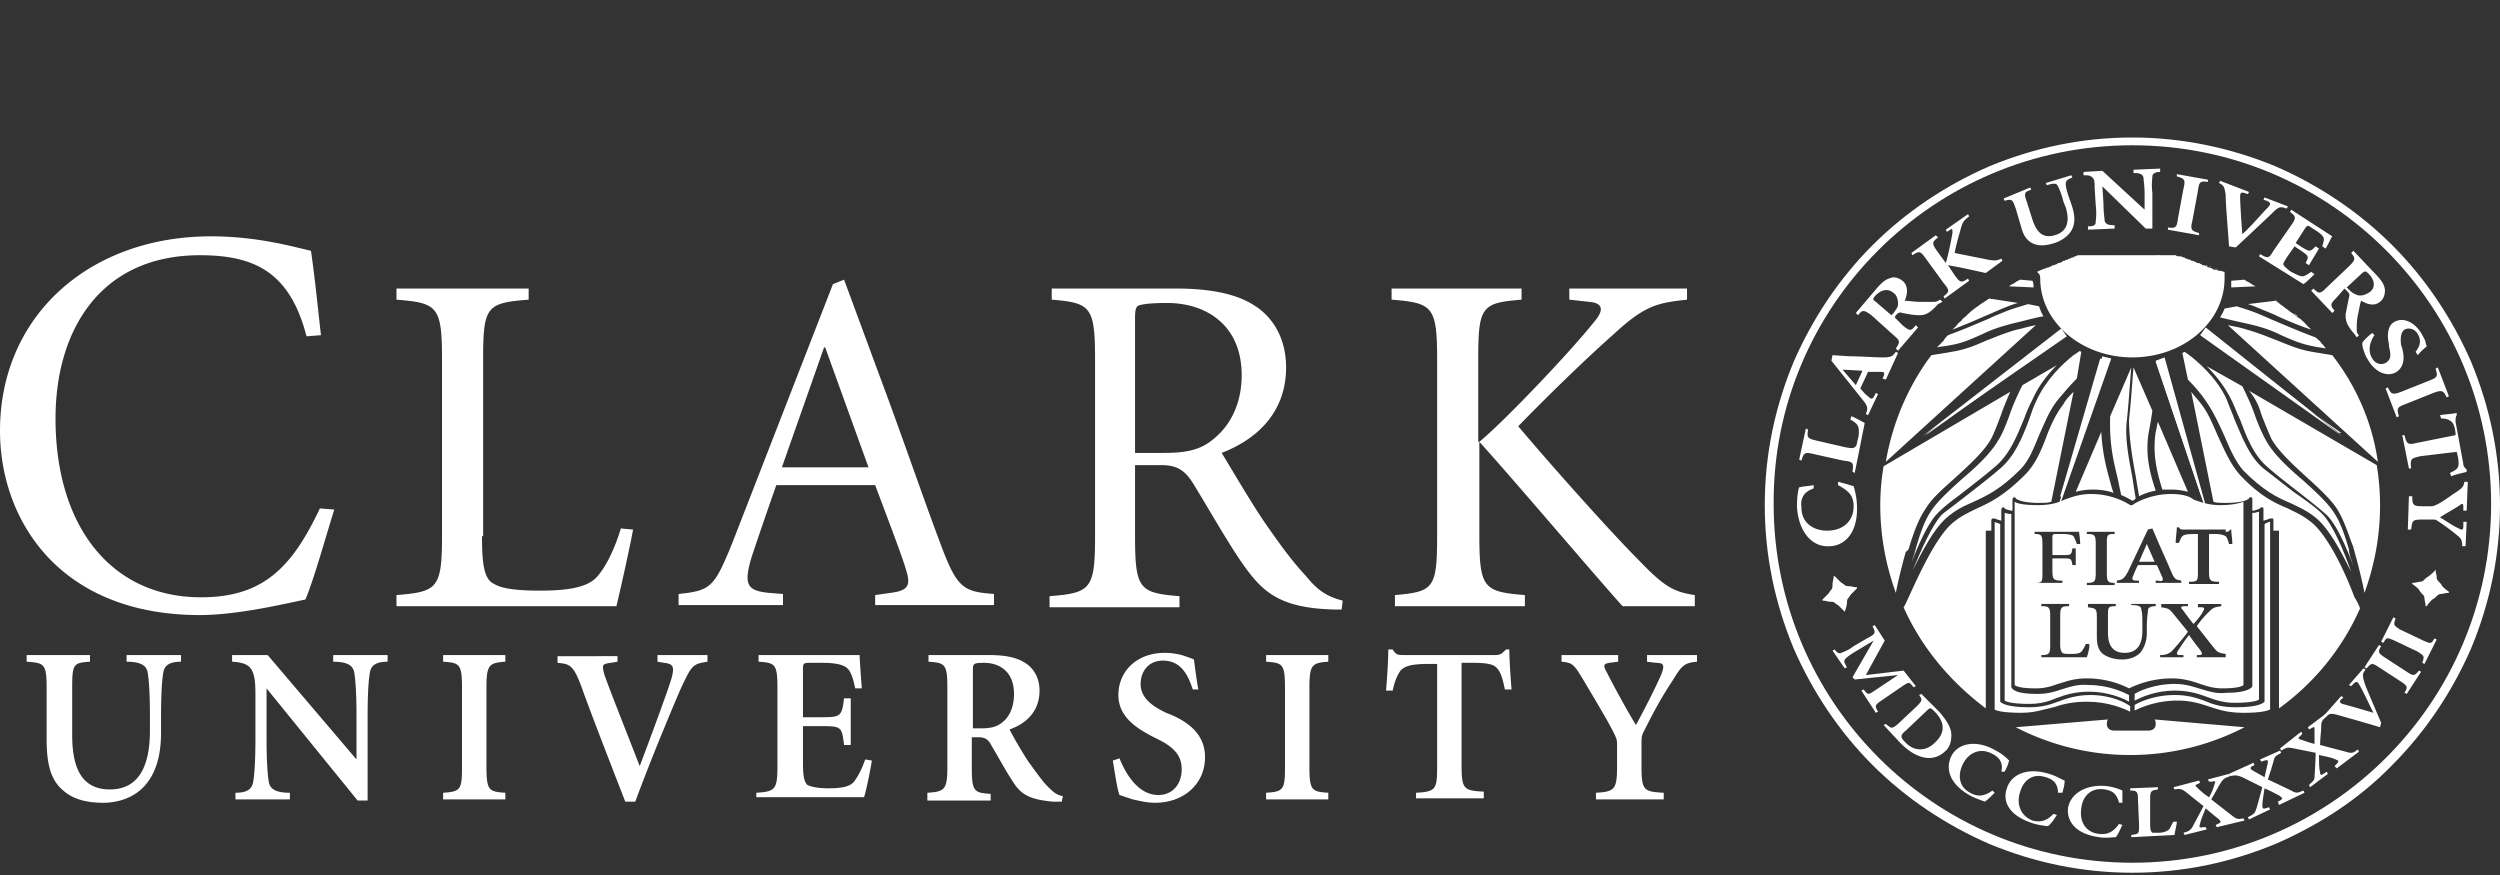
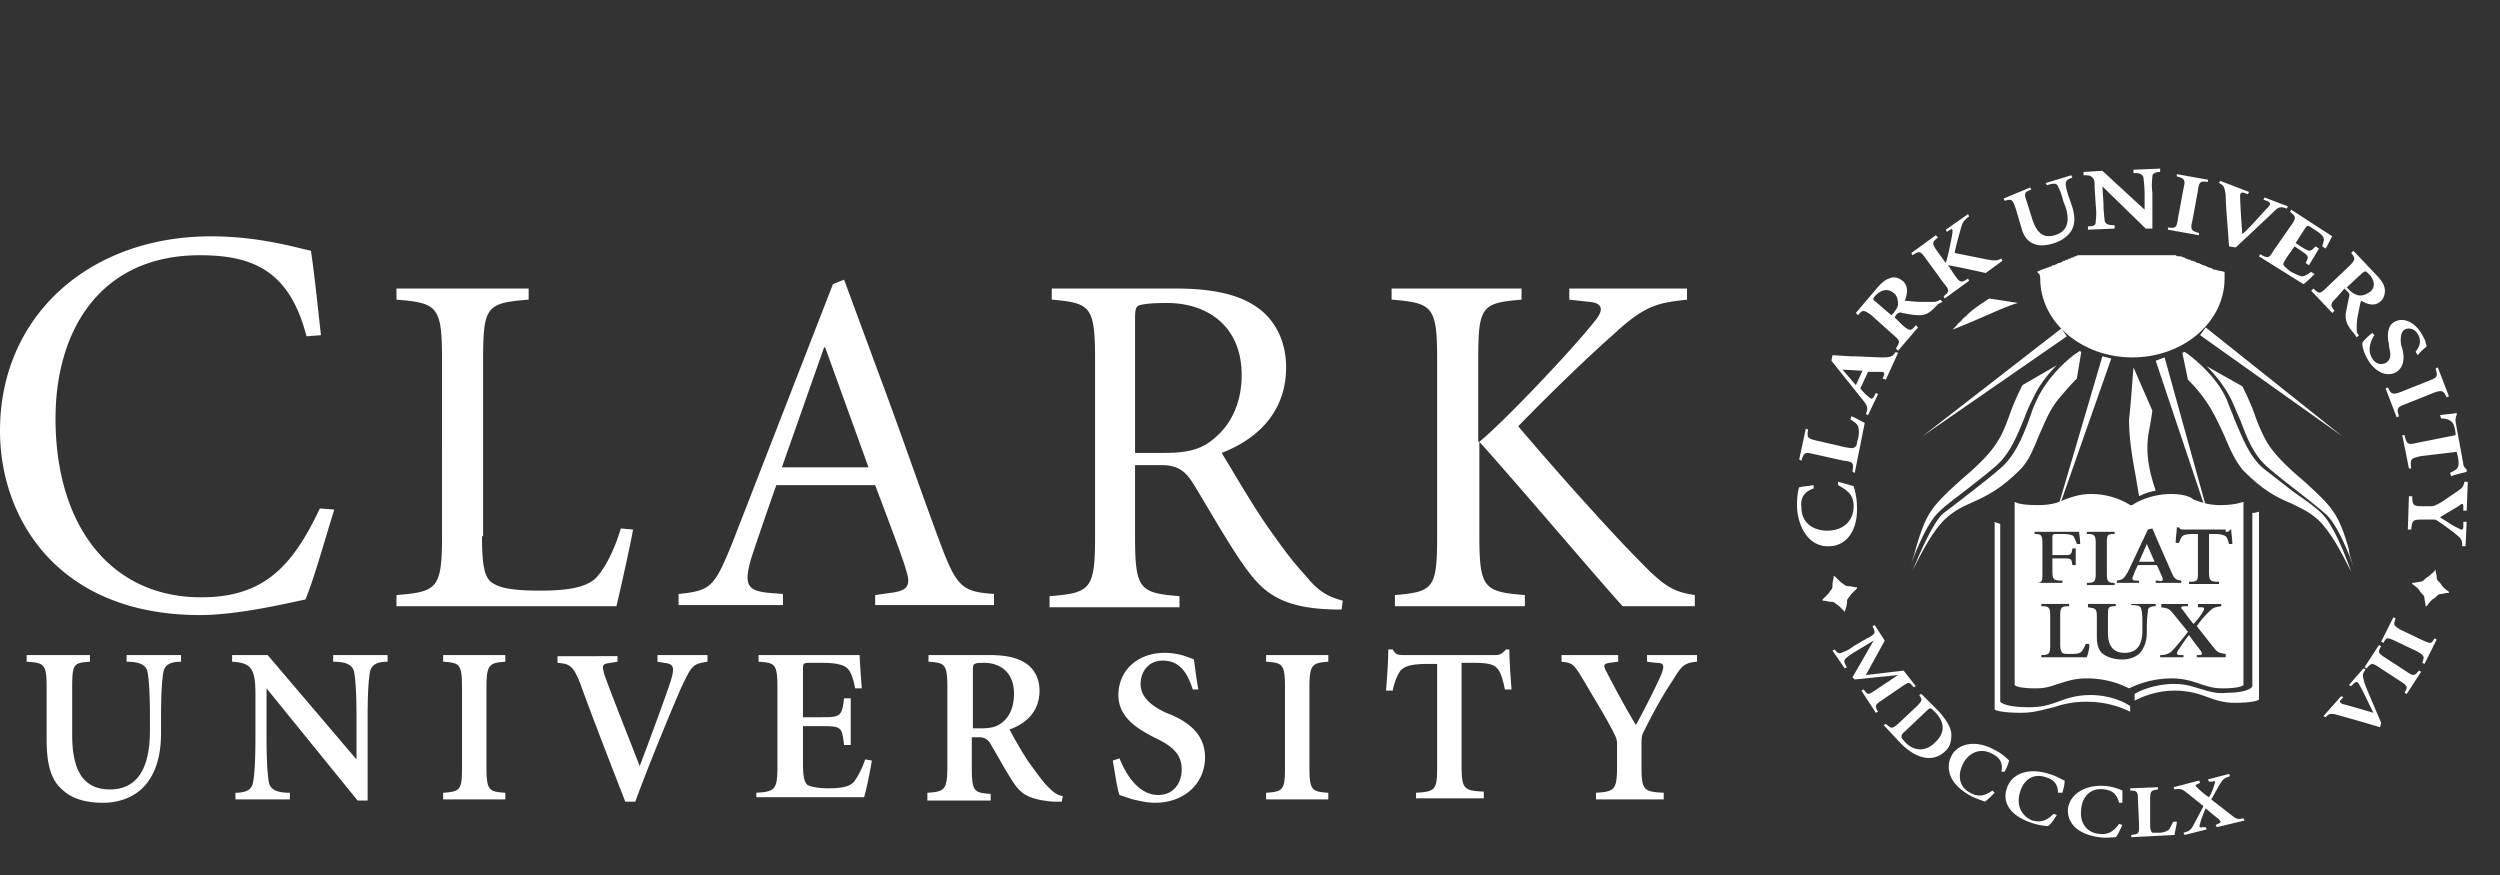
<svg xmlns="http://www.w3.org/2000/svg" width="200" height="70" fill="none" viewBox="0 0 200 70">
  <rect x="0" y="0" width="200" height="70" fill="#333333" stroke="none" />
  <g fill="#fff" clip-path="url(#clip0_2232_2278)">
-     <path d="M182.408 24.239c.089.089.266.177.355.266-.089-.089-.266-.177-.355-.266ZM181.963 23.972c.089.09.267.178.356.267a1.228 1.228 0 0 0-.356-.267ZM177.166 21.484c.088 0 .177.09.266.09 0 0-.089-.09-.266-.09ZM179.92 22.64c.178.088.355.177.444.266-.089-.089-.266-.178-.444-.267ZM182.763 24.505c.089.089.267.178.356.267-.089-.09-.267-.178-.356-.267ZM173.701 39.165c.533 0 .977.09 1.333.178l-2.399-5.597c-.089.266-.089.533-.178.8-.267 1.776.089 3.198.533 4.62h.711ZM177.61 21.662c.089 0 .267.089.356.089-.089 0-.267-.09-.356-.09ZM166.06 39.343a5.366 5.366 0 0 1 1.332-.178c.623 0 1.245.09 1.688.267a10.45 10.45 0 0 1-.265-.889c-.267-.977-.623-2.22-.712-3.998l-2.043 4.798ZM175.833 21.04c.089 0 .178.089.267.089-.089 0-.178 0-.267-.09ZM185.073 41.92c-.711-.622-1.333-.889-2.043-1.244-1.067-.444-2.221-.977-3.821-2.666-.71-.8-1.155-1.777-1.688-2.932-.444-.977-.8-1.954-1.421-2.754-.267-.355-.533-.622-.8-.977l1.777 8.796c.266.089.533.089.977.089 1.599 0 1.866-.356 1.866-.356 0-.089.089-.089.178-.089s.089.09.089.178v.889h.089c.355-.09.533-.178.533-.178 0-.089.089-.089.178-.089s.089.089.089.178v.888c.354-.089.532-.178.532-.178h.178c.088 0 .088.09.088.178v.8h.445v14.216a19.63 19.63 0 0 0 6.485-7.997 4.092 4.092 0 0 0-.443-.888c-.8-2.133-2.044-4.71-3.288-5.864ZM176.721 21.306c.089 0 .178.09.267.09 0 0-.089 0-.267-.09ZM184.185 25.66l.355.356a.689.689 0 0 1-.355-.356ZM184.54 26.015l.356.356-.356-.356ZM183.119 24.772c.089.088.267.177.356.266-.089-.089-.267-.178-.356-.266ZM183.829 25.394c.089.089.178.178.356.266-.089-.088-.267-.177-.356-.266ZM183.474 25.038c.089.089.266.178.355.267-.089 0-.266-.09-.355-.267ZM185.784 27.348c.089.178.267.267.356.445-.089-.178-.267-.267-.356-.445ZM180.898 33.124c.266.71.532 1.332.799 1.954.533.978 1.688 2.044 2.754 3.021.978.889 1.954 1.777 2.488 2.577.622.977.978 2.221 1.333 3.11 0 .088.089.266.089.355.356 1.244.621 2.399.799 3.287.8-2.22 1.244-4.531 1.244-7.019a19.5 19.5 0 0 0-.266-3.198l-10.218-5.953c.533.622.8 1.244.978 1.866ZM158.419 24.416ZM164.993 21.129c.089 0 .178-.09.267-.09-.089 0-.178.09-.267.09ZM165.527 21.04c.089 0 .178 0 .267-.089-.178 0-.178 0-.267.09ZM164.104 21.395c.089 0 .178-.089.267-.089-.089 0-.178.09-.267.09ZM175.389 20.951c.089 0 .178.09.267.09-.089-.09-.178-.09-.267-.09ZM165.971 20.863c.088 0 .177 0 .266-.09-.089.09-.178.09-.266.09ZM166.415 20.773c.088 0 .177 0 .266-.088-.089.088-.178.088-.266.088ZM164.549 21.307c.089 0 .178-.09.267-.09-.089 0-.178 0-.267.09ZM163.217 21.75c.266-.088.533-.177.887-.266-.265 0-.532.09-.887.267ZM172.546 20.418h.266c-.089.09-.177 0-.266 0ZM173.967 20.685c.089 0 .178 0 .266.088-.088-.088-.177-.088-.266-.088ZM174.944 20.862c.089 0 .178 0 .267.09-.089-.09-.178-.09-.267-.09ZM168.37 20.507h.267c-.089-.089-.178 0-.267 0ZM158.063 24.772c.089-.09.267-.178.356-.267-.089.089-.267.178-.356.267ZM176.365 21.218c.089 0 .178.089.267.089-.089-.09-.178-.09-.267-.09ZM174.5 20.774c.089 0 .178 0 .267.089-.089-.09-.178-.09-.267-.09ZM156.997 25.66c.088-.089.266-.178.355-.355l-.355.355ZM156.641 26.016c.089-.09.267-.178.356-.356-.178.089-.267.267-.356.356ZM157.352 25.394c.267-.178.445-.445.711-.622-.266.177-.533.355-.711.622ZM169.702 39.61c.445.177.711.355.889.444.089 0 .178-.09.267-.178a70.029 70.029 0 0 1-.267-1.688c-.266-1.422-.622-3.11-.444-4.531.178-1.689.266-3.288.355-4.265l-1.687 3.91c-.089 2.398.354 3.909.621 5.064.089.444.177.888.266 1.243Z" />
    <path d="m170.858 38.1.266 1.598a4.673 4.673 0 0 1 1.333-.444c-.445-1.333-.889-2.932-.534-4.798.089-.444.178-.977.267-1.599l-1.51-3.465c-.089.977-.178 2.576-.356 4.176 0 1.51.267 3.11.534 4.531ZM187.917 43.963c-.267-.889-.622-2.132-1.245-3.02-.532-.8-1.421-1.6-2.399-2.489-1.154-.977-2.31-2.043-2.932-3.11-.354-.621-.621-1.243-.888-1.954-.266-.8-.622-1.6-1.066-2.488l-2.844-1.599c.712.71 1.423 1.6 1.956 2.665.266.534.443 1.067.71 1.6.533 1.421 1.067 2.843 2.221 3.82.711.622 1.511 1.244 2.31 1.866.8.622 1.6 1.244 2.311 1.866.799.71 1.599 2.488 2.221 4.176l-.266-.8c-.089-.355-.089-.444-.089-.533Z" />
    <path d="M185.784 41.12c-.622-.622-1.422-1.155-2.31-1.777l-2.398-1.866c-1.156-.977-1.689-2.488-2.31-3.91-.178-.532-.445-1.065-.623-1.599-.8-1.776-2.399-3.11-3.11-3.642l-.266-.178c-.089 0-.089.089-.178.089l.444 2.132c.534.533 1.067 1.155 1.421 1.688.623.889 1.067 1.866 1.512 2.843.444 1.067.887 2.044 1.51 2.755 1.6 1.6 2.665 2.132 3.732 2.576.71.356 1.421.622 2.221 1.333.977.889 1.865 2.577 2.665 4.176-.622-1.777-1.511-3.82-2.31-4.62ZM166.503 28.148c-.089 0-.089-.089-.089-.089l-.532.356c-.8.622-2.133 1.866-2.932 3.554-.267.533-.445 1.066-.622 1.599-.534 1.422-1.155 2.932-2.31 3.91-.711.621-1.51 1.243-2.31 1.865-.8.622-1.599 1.244-2.31 1.777-.8.8-1.688 2.843-2.399 4.531.799-1.599 1.688-3.287 2.665-4.176.799-.71 1.421-.977 2.221-1.332.977-.444 2.133-.978 3.732-2.577.711-.71 1.066-1.688 1.511-2.754.444-.977.799-1.955 1.51-2.843.444-.533.977-1.155 1.511-1.689l.354-2.132Z" />
    <path d="M155.131 40.942c.622-.622 1.421-1.155 2.31-1.866.8-.622 1.599-1.243 2.31-1.865 1.067-.978 1.599-2.31 2.221-3.821.178-.533.445-1.066.711-1.6.445-.977 1.155-1.865 1.866-2.576l-2.755 1.6c-.444.888-.799 1.688-1.065 2.487-.267.711-.534 1.422-.889 1.955-.622 1.066-1.777 2.132-2.932 3.11-.977.888-1.866 1.688-2.399 2.487-.622.889-.977 2.133-1.244 3.021 0 .09-.088.267-.088.356l-.267.8c.622-1.6 1.421-3.377 2.221-4.088ZM158.951 25.216c.445-.178.8-.356 1.245-.533.444-.178.888-.356 1.243-.445l-2.31-.355-.799.533c-.089.09-.267.178-.356.267-.266.177-.533.444-.711.622-.089.088-.266.177-.355.355-.089.089-.267.178-.356.355l-.354.356a62.45 62.45 0 0 0 2.753-1.155Z" />
-     <path d="M152.732 43.786c.267-.889.711-2.222 1.332-3.11.534-.889 1.511-1.688 2.488-2.577 1.067-.977 2.221-2.043 2.755-3.02.266-.534.533-1.245.8-1.955.177-.533.444-1.155.711-1.777L150.689 37.3a18.342 18.342 0 0 0-.267 3.11c0 2.487.445 4.797 1.243 7.018.178-.888.445-2.043.8-3.287.178-.089.267-.267.267-.355ZM161.35 26.37c-.977.267-1.777.623-2.488.89-.799.355-1.599.71-2.753.888-.445.089-1.067.178-1.6.266-1.866 2.488-3.11 5.42-3.642 8.53l11.994-10.929c-.533.09-1.067.267-1.511.356ZM154.953 27.793c.356-.09.711-.09 1.067-.178 1.066-.178 1.777-.533 2.577-.888.71-.356 1.51-.622 2.576-.889.799-.178 1.688-.444 2.31-.533-.177-.267-.266-.533-.355-.8l-.889-.177c-.533.177-1.243.355-1.866.622-.444.177-.889.355-1.244.533-1.243.533-2.31.977-3.287 1.332-.178.178-.266.267-.355.445l-.534.533ZM186.583 28.414l-1.599-.266c-1.066-.178-1.865-.533-2.754-.889-.711-.266-1.51-.622-2.488-.888-.533-.178-1.065-.267-1.51-.356l11.995 10.929c-.445-3.199-1.777-6.13-3.644-8.53ZM182.497 26.815c.8.356 1.599.711 2.576.889.356.089.623.089.978.177-.089-.177-.266-.355-.355-.444-.089-.178-.267-.266-.445-.444-.978-.355-2.043-.8-3.288-1.333-.444-.177-.798-.355-1.243-.533-.622-.266-1.244-.444-1.778-.622l-.976.178c-.089.266-.267.533-.356.71.711.178 1.51.356 2.31.534 1.156.266 1.866.533 2.577.888ZM179.831 24.328c.356.088.711.266 1.156.444.443.178.887.355 1.243.533.978.444 1.865.8 2.665 1.066a95.532 95.532 0 0 0-.355-.355l-.356-.356c-.089-.088-.177-.177-.355-.266-.089-.09-.266-.178-.355-.267-.089-.089-.266-.177-.355-.266-.089-.09-.267-.178-.356-.267-.089-.089-.266-.178-.355-.266-.089-.09-.267-.178-.356-.267l-2.221.267ZM187.117 34.634l-10.396-8.085-.178.178-.178.177 10.929 7.73h-.177ZM172.723 28.859c-.089 0-.178 0-.266.089l3.643 10.75h.089l-3.11-10.928c-.089.089-.267.089-.356.089ZM164.993 39.698l3.644-10.84c-.089 0-.178-.088-.356-.088-.089 0-.178-.09-.266-.09l-3.199 11.018c.177.09.177.09.177 0ZM164.727 26.816l-.178-.178-10.307 7.996-.178.178 10.929-7.819c-.177 0-.266-.089-.266-.177ZM178.499 22.462v.533l1.954-.09c-.178-.088-.355-.177-.444-.266-.178-.088-.356-.177-.445-.266l-1.065.089ZM162.683 22.995c0-.178 0-.356-.088-.533l-.978-.09c-.178.09-.355.179-.444.267-.177.09-.355.178-.444.267l1.954.089ZM176.543 56.136c-.71-.267-1.421-.534-2.576-.534-1.688 0-2.932.622-3.198.8v.444a7.803 7.803 0 0 1 3.464-.8c1.067 0 1.867.267 2.666.534.8.266 1.511.444 2.576.444 1.512 0 1.955-.178 2.133-.267V41.742c-.089 0-.267.089-.444.178V56.136c-.089.088-.444.444-2.311.444-.976 0-1.688-.178-2.31-.444ZM172.368 57.557s.089.09.089.356c0 .533-.534.533-.534.533h-2.843s-.532 0-.532-.533c0-.267.089-.356.089-.356l-7.376.622a19.897 19.897 0 0 0 9.152 2.222c3.288 0 6.397-.8 9.152-2.222l-7.197-.622ZM165.082 32.324c-.622.8-1.066 1.777-1.421 2.754-.444 1.155-.889 2.133-1.689 2.932-1.688 1.689-2.843 2.222-3.82 2.666-.711.355-1.333.622-2.043 1.244-1.244 1.155-2.488 3.82-3.377 5.775-.177.355-.266.622-.444.889 1.422 3.198 3.732 5.952 6.574 8.085V42.453h.445v-.8c0-.089 0-.089.089-.178h.177s.178.09.534.178v-.888c0-.09.089-.178.089-.178.088 0 .177 0 .177.089 0 0 .089.089.534.178h.089v-.889c0-.089.089-.178.089-.178.088 0 .176 0 .176.09 0 0 .356.355 1.867.355.355 0 .71 0 .977-.09l1.777-8.795c-.266.266-.622.622-.8.977Z" />
    <path d="M167.214 55.602c-1.065 0-1.865.267-2.576.534-.711.266-1.333.444-2.31.444-1.866 0-2.221-.356-2.31-.444V41.92c-.178-.09-.356-.09-.445-.178v15.015c.089.09.622.267 2.132.267 1.067 0 1.778-.267 2.577-.444.8-.267 1.6-.444 2.666-.444 1.689 0 2.932.533 3.465.8v-.445c-.355-.267-1.511-.889-3.199-.889ZM176.189 55.158c-.622-.177-1.245-.444-2.222-.444-1.688 0-2.932.622-3.198.8v.533c.532-.267 1.688-.8 3.198-.8 1.155 0 1.955.267 2.665.533.711.267 1.333.444 2.133.444 1.422 0 1.866-.177 1.955-.266V40.942c-.089 0-.267.09-.445.09h-.088v13.86c0 .089-.356.533-2.044.533-.8.089-1.333-.089-1.954-.267Z" />
-     <path d="M164.904 55.158c-.533.178-1.066.356-1.954.356-1.689 0-1.954-.356-2.043-.533V41.12h-.089c-.178 0-.356-.09-.445-.09v15.016c.089.089.623.266 1.955.266.889 0 1.51-.177 2.132-.444.711-.266 1.511-.533 2.666-.533 1.511 0 2.754.533 3.198.8v-.533c-.355-.178-1.6-.8-3.198-.8-.977-.089-1.599.178-2.222.355Z" />
    <path d="M173.701 39.52c-1.778 0-3.021.8-3.11.89h-.178s-1.244-.89-3.11-.89c-.977 0-1.599.267-2.132.445-.533.266-1.155.444-2.132.444-.978 0-1.6-.089-1.866-.266v14.66c.089.089.444.266 1.688.266.8 0 1.243-.177 1.777-.355.622-.178 1.244-.444 2.31-.444 1.778 0 3.021.622 3.376.8a7.85 7.85 0 0 1 3.377-.8c1.066 0 1.777.266 2.31.444.532.178 1.066.355 1.777.355 1.243 0 1.599-.177 1.688-.266v-14.66c-.267.088-.799.266-1.866.266-.978 0-1.599-.266-2.132-.444-.178-.178-.711-.444-1.777-.444Zm-6.753 7.109c.622 0 .711-.09.711-.8v-2.31c0-.71-.089-.8-.711-.8v-.177h2.221v.177c-.621 0-.621.09-.621.8v2.31c0 .71.089.8.621.8v.177h-2.221v-.177Zm-4.176.177v-.177c.622 0 .622-.09.622-.8v-2.31c0-.71-.088-.8-.622-.8v-.177h3.554c0 .088.088.621.088.977h-.265a4.321 4.321 0 0 0-.267-.622c-.089-.089-.355-.178-.889-.178h-.444c-.267 0-.356 0-.356.267v1.421h.8c.711 0 .711 0 .8-.533h.267v1.333h-.267c-.089-.533-.089-.533-.8-.533h-.8v.977c0 .711.089.8.8.8v.178h-2.221v.177Zm4.176 5.776h-3.642v-.178c.621 0 .71-.089.71-.8v-2.31c0-.71-.089-.8-.71-.8v-.177h2.221v.178c-.623 0-.711.088-.711.8v2.31c0 .355.088.532.177.621.089.089.356.089.623.089.355 0 .71 0 .887-.178.089-.089.267-.355.356-.622h.267c.088.178-.089.8-.178 1.066Zm5.509-4.087c-.356 0-.623.088-.623.355 0 .178-.088.533-.088 1.333v.444c0 .622-.178 1.155-.533 1.6-.355.355-.889.532-1.422.532-.444 0-.978-.089-1.421-.355-.444-.267-.622-.71-.622-1.51v-1.511c0-.71-.089-.71-.711-.8v-.266h2.221v.178c-.621 0-.621.088-.621.8v1.332c0 1.066.443 1.6 1.332 1.6.978 0 1.421-.623 1.421-1.778v-.355c0-.711 0-1.066-.089-1.333 0-.267-.265-.355-.799-.355v-.09h1.955v.178Zm.533-2.31c-.089-.178-.267-.623-.444-.978h-1.51a7.037 7.037 0 0 0-.356.8c-.178.355-.089.444.267.444h.177v.178h-1.777v-.178c.444-.089.533-.089.889-.71l1.598-3.377.356-.089.533 1.244c.356.8.711 1.6.978 2.221.266.622.355.622.799.711v.178h-2.043v-.178h.177c.356.089.445 0 .356-.267Zm5.064 6.396h-2.31v-.177h.178c.267 0 .267-.089.178-.267-.089-.177-.356-.444-.978-1.332-.444.533-.8 1.155-.889 1.243-.089.178-.177.356.178.356h.267v.177h-1.866v-.177c.445 0 .622-.089.889-.267.177-.177.888-.977 1.332-1.599l-1.155-1.422c-.355-.444-.444-.444-.977-.533v-.266h2.132v.178h-.266c-.267 0-.356.088-.178.266.089.089.444.622.889 1.155.266-.266.622-.71.8-1.066.088-.178.088-.267-.178-.267h-.267v-.266h1.866v.178c-.533.088-.622.088-.978.444a7.212 7.212 0 0 0-.977 1.155l1.333 1.688c.355.444.444.444.977.533v.267Zm0-10.04c.178 0 .267 0 .356-.177h.089c0 .266.089.8.089 1.155h-.267c-.089-.355-.178-.533-.267-.622-.177-.089-.355-.178-.888-.178h-.445v3.021c0 .711.089.8.8.8v.178h-2.399v-.178c.711 0 .711-.089.711-.8v-3.02h-.266c-.711 0-.889.088-.978.177-.089.089-.178.267-.267.533h-.266c0-.444.088-.888.088-1.244h.178c.089.178.178.178.445.178h3.287v.178Z" />
    <path d="m171.746 43.519-.622 1.422h1.244l-.622-1.422ZM163.217 22.284c0 3.465 3.286 6.308 7.374 6.308 4.087 0 7.375-2.843 7.375-6.308v-.533c-.089 0-.267-.089-.356-.089h-.089c-.089 0-.178-.089-.355-.089-.089 0-.089 0-.178-.089-.089 0-.178-.089-.267-.089-.089 0-.089 0-.178-.088-.089 0-.177-.09-.265-.09-.089 0-.089 0-.178-.088-.089 0-.178-.089-.267-.089-.089 0-.089 0-.177-.089-.089 0-.178-.089-.267-.089-.089 0-.089 0-.178-.088-.089 0-.178 0-.267-.09-.088 0-.177 0-.177-.088-.089 0-.178 0-.267-.089h-.178c-.089 0-.178 0-.266-.089H166.326c-.088 0-.177 0-.266.09-.089 0-.178 0-.178.088-.089 0-.178 0-.266.089-.089 0-.178 0-.178.089-.089 0-.178 0-.267.088-.089 0-.178 0-.178.09-.089 0-.177.088-.266.088-.089 0-.089 0-.178.089-.089 0-.178.089-.267.089-.089 0-.089 0-.178.089-.088 0-.177.088-.266.088-.266.09-.532.178-.888.356.267.178.267.355.267.533Z" />
-     <path d="M170.591 11.622c15.903 0 28.698 12.883 28.698 28.698 0 15.904-12.884 28.699-28.698 28.699-15.904 0-28.699-12.884-28.699-28.699-.089-15.815 12.795-28.698 28.699-28.698Zm0-.622c-3.999 0-7.819.8-11.462 2.31-3.465 1.51-6.664 3.643-9.329 6.308-2.666 2.666-4.798 5.864-6.308 9.33-1.511 3.642-2.31 7.463-2.31 11.461s.799 7.819 2.31 11.462c1.51 3.465 3.642 6.663 6.308 9.329 2.665 2.665 5.864 4.798 9.329 6.308 3.643 1.51 7.463 2.31 11.462 2.31 3.998 0 7.819-.8 11.461-2.31 3.466-1.51 6.665-3.554 9.329-6.308 2.666-2.666 4.799-5.864 6.309-9.33 1.51-3.642 2.31-7.463 2.31-11.46 0-4-.8-7.82-2.31-11.462-1.51-3.466-3.643-6.664-6.309-9.33-2.664-2.665-5.863-4.797-9.329-6.308C178.41 11.8 174.5 11 170.591 11Z" />
    <path d="m168.902 28.681-4.709 13.416 3.999-13.594.71.178ZM173.168 28.592l3.82 13.772-4.531-13.505.711-.267ZM165.349 26.904l-11.551 7.997 11.106-8.619.445.622ZM176.454 26.193l10.929 8.708-11.372-8.086.443-.622ZM145.091 39.077c-.8.266-1.067.8-.978 1.51 0 1.333 1.067 1.866 2.044 1.866 1.333 0 2.133-.8 2.133-1.955 0-.888-.444-1.244-1.244-1.688v-.267c.355.09.977.267 1.244.356.089.266.267.977.267 1.6.087 2.22-1.067 3.198-2.223 3.198-1.421.089-2.487-1.244-2.576-3.199 0-.71.089-1.333.178-1.51.355-.09.711-.09 1.155-.178v.267ZM147.668 35.789c.533.089.622.089.8-.09.089-.088.089-.355.178-.621.088-.355.088-.71 0-.977-.089-.178-.267-.356-.623-.533l.089-.267c.267.089.888.444 1.066.533l-.799 3.998-.178-.089c.089-.71.089-.8-.711-.888l-2.399-.533c-.711-.178-.8-.089-.978.533l-.177-.089.533-2.488.178.09c-.089.621-.089.71.711.888l2.31.533ZM150.6 30.28l.089-.177c.089-.267.089-.356-.267-.356h-.978l-.621 1.333c.177.178.355.444.621.622.267.266.356.266.534-.089l.089-.178.177.09-.8 1.687-.177-.089c.177-.444.177-.621-.267-1.154l-2.488-3.11.089-.445 1.422.09c.889 0 1.866.088 2.577.088.711 0 .799-.089 1.066-.444l.177.089-.976 2.132-.267-.089Zm-2.132.534.532-1.156-1.599-.088 1.067 1.244ZM152.199 26.016c.622.533.711.444 1.067 0l.177.177-1.6 1.866-.177-.178c.355-.532.355-.621-.178-1.066l-1.777-1.599c-.622-.444-.711-.444-1.067 0l-.176-.178 1.51-1.777c.444-.533.8-.888 1.154-.977.356-.178.711-.089 1.067.178.444.355.444.977.178 1.6.266 0 .8.088 1.243.088h1.067c.266 0 .355-.089.533-.178l.178.178-.356.178c-.711.8-1.066.888-1.51.888-.444 0-.889-.089-1.333-.178-.267-.088-.356 0-.533.178l-.089.178.622.622Zm-.889-.8.178-.178c.178-.266.355-.444.355-.71 0-.356-.089-.711-.355-.889-.532-.444-1.066-.178-1.421.178-.267.266-.267.355 0 .533l1.243 1.066ZM156.374 22.017c.445.622.534.622 1.067.267l.089.178-1.955 1.421-.088-.177c.444-.356.533-.445 0-1.067l-1.423-1.954c-.444-.622-.532-.622-1.065-.267l-.089-.178 1.954-1.421.178.178c-.444.355-.533.444-.089 1.066l.711.977c.178-.533.444-1.866.533-2.399 0-.355 0-.355-.177-.266l-.267.177-.089-.177 1.777-1.244.089.177c-.445.356-.533.445-.711 1.155-.178.622-.356 1.244-.445 1.777l2.666.533c.533.09.711.09 1.067-.088l.088.177-1.333.978c-.443-.09-1.954-.445-3.02-.622l.532.8ZM162.417 14.998l.089.178c-.534.177-.622.266-.356.977l.445 1.422c.355 1.066.889 1.51 1.776 1.244.978-.267 1.245-1.067.889-2.222l-.178-.444c-.177-.71-.355-1.066-.444-1.244-.089-.266-.356-.266-.889-.089l-.088-.177 2.044-.622.089.177c-.445.178-.534.267-.534.534 0 .177.089.621.356 1.332l.178.533c.177.622.266 1.244-.089 1.866-.267.444-.8.8-1.334.977-.533.178-1.154.267-1.599.09-.533-.178-.888-.623-1.066-1.333l-.445-1.51c-.265-.712-.265-.8-.887-.623l-.089-.178 2.132-.888ZM172.19 18.286h-.533l-3.465-3.376.089 1.421c0 .711.089 1.155.089 1.333.089.266.267.355.799.355v.267l-2.132.089v-.267c.444 0 .622-.089.622-.355 0-.178.089-.622 0-1.333l-.089-1.422c0-.444 0-.621-.178-.8-.178-.177-.355-.177-.711-.177v-.266l1.511-.09 3.376 3.11v-1.243c0-.711-.089-1.155-.089-1.333-.089-.267-.267-.355-.799-.355v-.267l2.132-.089v.267c-.444 0-.622.177-.622.355s-.089.622 0 1.333v2.843ZM175.389 17.664c-.178.71-.089.8.533.977v.178l-2.487-.444v-.178c.621.089.71 0 .798-.71l.445-2.4c.178-.71.089-.8-.533-.977v-.178l2.487.444v.178c-.621-.089-.71 0-.799.71l-.444 2.4ZM178.321 19.707c-.089-1.421-.266-3.287-.266-4.087-.089-.71-.178-.8-.534-.977l.089-.178 2.31.889-.089.178-.266-.09c-.267-.088-.356 0-.356.267 0 .444.089 1.955.178 3.021.533-.444 1.689-1.777 1.955-2.043.355-.356.355-.445 0-.622l-.266-.09.089-.177 1.865.71-.089.179c-.533-.178-.622-.178-1.155.355-.089.089-1.777 1.688-2.931 2.754l-.534-.089ZM183.297 18.02c.444-.623.355-.712-.089-1.067l.089-.178 3.286 2.133c-.089.089-.265.533-.532.977l-.267-.178c.089-.355.178-.533.089-.71-.089-.178-.266-.356-.711-.622l-.266-.178c-.267-.178-.267-.178-.445 0l-.799 1.244.532.355c.623.356.623.356 1.067-.089l.267.178-.8 1.333-.267-.178c.267-.533.267-.533-.355-.977l-.533-.356-.622.889c-.267.444-.355.533-.178.71.089.09.267.267.534.445.355.178.71.355.887.355.178 0 .445-.177.712-.355l.266.178c-.178.177-.711.71-.889.8l-3.553-2.222.089-.178c.621.356.71.356 1.065-.266l1.423-2.044ZM186.939 23.795c-.533.533-.533.621-.178 1.066l-.177.177-1.688-1.776.178-.178c.444.444.533.444 1.066-.089l1.777-1.688c.533-.533.533-.622.178-1.066l.177-.178 1.599 1.688c.534.533.8.889.889 1.244.089.355 0 .8-.266 1.066-.445.444-.978.355-1.6 0-.089.178-.178.8-.266 1.155-.089.444-.089.8-.089 1.066 0 .267 0 .356.177.534l-.177.177-.178-.266c-.711-.8-.711-1.155-.711-1.6l.267-1.332c.089-.267 0-.356-.178-.534l-.178-.177-.622.71Zm.8-.8.178.178c.267.266.444.355.711.444.354.089.71-.089.977-.267.533-.444.266-1.066-.089-1.421-.267-.267-.267-.267-.534-.089l-1.243 1.155ZM189.96 26.815c-.267.356-.622 1.155-.178 1.866.267.444.711.533 1.067.356.443-.267.443-.622.267-1.333v-.178c-.178-.71-.089-1.51.443-1.777.622-.355 1.511-.089 2.133.889.088.177.266.444.355.71 0 .178.089.267.089.356-.178.178-.444.355-.71.71l-.178-.266c.266-.355.532-.8.178-1.421-.267-.445-.712-.534-1.067-.356-.267.178-.356.622-.267 1.244l.089.267c.178.71.178 1.421-.444 1.865-.71.445-1.688.09-2.31-.977-.178-.267-.267-.533-.356-.8-.089-.266-.089-.444-.089-.533.089-.177.445-.533.8-.8l.178.178ZM192.448 32.324c-.711.266-.711.355-.534.977l-.177.09-.888-2.311.178-.089c.265.533.354.622 1.065.355l2.221-.888c.711-.267.711-.355.534-.977l.177-.09.889 2.31-.177.09c-.267-.533-.356-.622-1.067-.356l-2.221.889ZM193.603 36.5c-.711.178-.8.178-.711.977h-.178l-.533-2.665h.178c.177.71.266.8.977.622l3.109-.622v-.178c-.089-.71-.265-.888-.443-.977-.089-.089-.356-.178-.711-.178l-.089-.266c.533-.09.978-.09 1.332-.178v.178c-.089.177-.089.266-.089.533l.623 3.376c0 .178.088.267.266.444v.178c-.266.089-.8.178-1.243.355l-.089-.266c.354-.178.532-.267.621-.444.089-.178.089-.445 0-.889l-.089-.355-2.931.355ZM193.78 41.564c-.799 0-.799.09-.888.8h-.267l.089-2.665h.267c0 .71.089.8.799.8h.622c.178 0 .267 0 .445-.09.444-.177.888-.533 1.687-1.066.534-.355.534-.444.623-.8h.266l-.089 2.31h-.266v-.355c0-.177-.089-.266-.267-.089-.533.356-1.066.622-1.599.978.445.266 1.066.71 1.51.888.267.178.356.089.356-.178v-.355h.266l-.089 1.955h-.266c0-.533-.089-.622-.534-.978a16.942 16.942 0 0 0-1.332-.977c-.266-.178-.266-.178-.533-.178h-.8ZM153.266 54.892l-.178.089c-.356-.445-.356-.445-.889-.09l-1.688 1.156c-.533.355-.533.444-.267.888l-.177.09-1.156-1.778.178-.089c.355.445.355.445.889.09l1.865-1.245-3.464.356-.178-.178 1.688-2.932-1.332.8c-.445.266-.711.444-.889.622-.178.177-.178.266.089.71l-.178.09-.978-1.422.178-.09c.178.267.355.356.533.267.178-.088.534-.177.978-.533l1.066-.622c.711-.355.711-.444.444-.977l.178-.089.8 1.244-1.511 2.754 3.021-.355.978 1.244ZM155.131 56.935c.534.622.978 1.244.978 1.866 0 .444-.089.977-.533 1.333-1.067.977-2.488.444-3.644-.8l-1.243-1.333.178-.088c.443.355.443.444.976 0l1.512-1.422c.443-.444.443-.533.177-.889l.177-.088 1.422 1.421Zm-2.665 1.51c-.445.356-.445.534-.089.89.711.799 1.688.799 2.399.088.977-.888.711-1.777 0-2.488-.178-.177-.267-.266-.356-.266-.089 0-.178.089-.267.177l-1.687 1.6ZM160.107 61.733c.178-.71-.178-1.155-.711-1.421-.977-.534-1.866-.09-2.31.71-.534.978-.356 1.955.533 2.4.622.355 1.154.266 1.777-.178l.177.177c-.266.267-.622.622-.8.711-.176-.089-.798-.267-1.243-.533-1.688-.977-1.865-2.221-1.421-3.11.532-1.066 2.043-1.333 3.553-.444.534.267.889.622 1.067.8-.089.355-.178.533-.356.888h-.266ZM164.638 63.421c0-.71-.356-1.066-.977-1.244-1.066-.355-1.778.267-2.044 1.155-.355 1.066.089 1.955.978 2.31.711.178 1.155 0 1.687-.533l.267.089c-.178.267-.444.71-.711.889-.177 0-.888-.09-1.332-.267-1.866-.622-2.31-1.777-1.955-2.754.356-1.155 1.688-1.689 3.376-1.155.622.177.978.444 1.244.533 0 .355-.089.622-.178.977h-.355ZM169.525 64.22c-.178-.71-.534-.976-1.155-1.065-1.155-.178-1.778.622-1.867 1.51-.177 1.155.445 1.955 1.423 2.044.711.089 1.154-.178 1.599-.8l.266.089c-.178.355-.355.8-.533.977-.178 0-.888.09-1.332 0-1.955-.266-2.577-1.332-2.488-2.31.178-1.155 1.421-1.955 3.11-1.777a4.315 4.315 0 0 1 1.243.356v.977h-.266ZM172.012 65.998c0 .444.089.533.178.622h.534c.266 0 .622-.089.8-.267.088-.088.177-.355.354-.622h.267c0 .267-.178.889-.178 1.067l-3.465.177v-.177c.623-.09.623-.09.623-.8l-.089-2.044c0-.621-.089-.71-.622-.71v-.178l2.221-.089v.178c-.534.089-.623.089-.623.8v2.043ZM177.254 65.998l.178-.09c.267-.088.267-.177.089-.355-.089-.088-.356-.266-1.067-.888-.176.444-.443 1.066-.443 1.244-.089.177-.089.355.178.266h.265l.089.178-1.776.444-.089-.177c.355-.09.533-.178.711-.445.089-.177.622-1.155.889-1.688l-1.334-1.066c-.355-.267-.444-.355-.977-.267l-.089-.177 2.044-.533.089.177-.178.09c-.178.088-.266.088-.089.266.089.089.534.533.977.8.178-.267.356-.711.444-1.067.089-.177.089-.266-.177-.177h-.267l-.089-.178 1.689-.444.089.177c-.445.178-.533.178-.8.622-.178.267-.445.8-.711 1.244l1.6 1.244c.443.356.532.356.976.267l.089.177-2.221.533-.089-.177Z" />
-     <path d="m182.23 64.132.178-.089c.266-.178.177-.178 0-.355-.178-.09-.445-.267-1.244-.622-.089.533-.177 1.155-.177 1.332 0 .178 0 .356.266.267l.266-.089.089.178-1.688.8-.089-.178c.356-.178.533-.267.622-.533.089-.178.356-1.244.534-1.866l-1.6-.8c-.445-.177-.533-.177-.977-.088l-.089-.178 1.954-.889.089.178-.177.089c-.178.089-.178.178-.089.266.089.09.622.356 1.066.622.089-.355.177-.8.266-1.155 0-.177 0-.266-.266-.177l-.266.088-.089-.177 1.599-.711.089.178c-.445.266-.534.266-.623.71-.089.356-.266.889-.444 1.422l1.867.889c.444.266.533.177.976 0l.089.177-2.043.977-.089-.266ZM186.761 61.289l.178-.178c.178-.178.178-.267-.089-.355-.178-.09-.445-.178-1.332-.356 0 .533 0 1.155.089 1.333 0 .178 0 .355.266.178l.267-.178.089.178-1.422 1.066-.089-.178c.266-.266.444-.355.444-.622 0-.177.089-1.244.089-1.954l-1.777-.356c-.444-.089-.533-.089-.977.178l-.089-.178 1.687-1.332.089.177-.177.178c-.178.178-.178.178 0 .266.088 0 .711.267 1.155.356v-1.155c0-.178 0-.267-.267-.09l-.177.09-.089-.178 1.422-1.066.089.178c-.356.355-.445.355-.445.888 0 .355-.088.889-.088 1.422l2.043.533c.533.177.622.089.978-.178l.089.178-1.778 1.333-.178-.178Z" />
    <path d="M190.404 58.179c-1.155-.355-2.754-.8-3.376-.977-.622-.178-.711-.09-.977.177l-.178-.088 1.421-1.6.178.09-.178.177c-.177.177-.088.266.089.355.356.089 1.599.444 2.488.711-.267-.533-.889-1.866-1.067-2.133-.176-.355-.265-.444-.532-.177l-.178.178-.177-.09 1.154-1.332.178.089c-.267.355-.267.444-.089 1.066 0 .089.8 1.955 1.333 3.199l-.089.355ZM192.537 53.737c.533.355.622.355.977-.09l.178.09-1.155 1.777-.178-.09c.266-.444.266-.532-.267-.888l-1.777-1.155c-.533-.355-.622-.355-.977.089l-.178-.089 1.155-1.777.178.089c-.266.444-.266.533.267.889l1.777 1.155ZM193.869 51.249c.622.267.622.267.889-.178l.178.09-.978 1.954-.177-.09c.177-.532.177-.532-.355-.888l-1.867-.888c-.621-.267-.621-.267-.888.178l-.178-.09.977-1.954.178.089c-.178.533-.178.533.355.889l1.866.888ZM147.579 48.939l-.445-.445c-.088-.088-.266-.177-.355-.266-.089-.089-.267-.089-.356-.089-.177 0-.354-.089-.621-.089v-.089l.445-.444c.087-.089.176-.267.265-.355.089-.09.089-.267.089-.445 0-.177.089-.355.089-.621h.089l.444.444c.089.089.267.177.356.266.089.089.267.089.355.089.178 0 .356.089.623.089v.089l-.445.444c-.089.089-.178.267-.266.355-.089.09-.089.267-.089.356 0 .178-.089.444-.178.71ZM194.847 45.563c0 .266.089.444.089.621 0 .178.089.267.177.356.089.089.178.178.267.355.089.09.267.267.533.444v.09c-.266 0-.533.088-.622.088-.178 0-.266.09-.355.178-.089.089-.178.178-.356.267a3.338 3.338 0 0 0-.444.533h-.089c0-.267-.089-.445-.089-.622 0-.178-.089-.267-.178-.356-.088-.089-.177-.178-.265-.355a3.385 3.385 0 0 0-.534-.444v-.09c.267 0 .534-.088.622-.088.177 0 .266-.089.355-.178.089-.089.178-.178.355-.266.178-.178.356-.267.534-.533ZM24.522 26.904c-1.332-5.153-4.175-6.486-8.53-6.486-7.996 0-11.55 6.042-11.55 13.06 0 8.62 4.443 14.306 11.64 14.306 4.975 0 7.285-2.4 9.507-7.108l1.155.088c-.622 1.955-1.6 5.51-2.31 7.197-1.333.267-5.331 1.244-8.441 1.244C4.709 49.205 0 41.564 0 34.456c0-9.151 7.108-15.549 16.881-15.549 3.82 0 6.753.889 7.997 1.155.355 2.488.533 4.443.8 6.753l-1.156.089ZM38.56 42.897c0 2.31.178 3.465.978 3.82.71.445 2.221.534 3.643.534 1.955 0 3.82-.178 4.62-1.155.622-.711 1.333-2.044 1.866-3.82l.977.088c-.177 1.066-1.066 5.064-1.332 6.13H31.719v-.888c3.288-.267 3.643-.533 3.643-4.798V28.77c0-4.265-.355-4.531-3.643-4.798v-.889h10.573v.89c-3.376.266-3.642.532-3.642 4.797v14.127h-.09ZM70.013 47.606l1.244-.178c1.422-.177 1.6-.621 1.244-1.777-.266-.977-1.421-3.998-2.488-6.841h-7.907a349.55 349.55 0 0 0-1.955 5.686c-.71 2.31-.355 2.755 1.333 2.932l1.155.09v.888h-8.352v-.889c2.577-.266 2.843-.533 4.265-3.998l8.085-20.79.889-.356 2.754 7.463c1.866 4.976 3.554 9.951 5.064 13.95 1.244 3.287 1.777 3.554 4.176 3.731v.889h-9.507v-.8ZM62.55 37.388h6.93l-3.465-9.595h-.089l-3.376 9.595ZM90.804 42.897c0 4.265.355 4.531 3.554 4.798v.888H83.963v-.888c3.287-.267 3.642-.533 3.642-4.798V28.77c0-4.265-.355-4.531-3.465-4.798v-.889h9.951c2.488 0 4.71.356 6.22 1.333 1.599.978 2.577 2.755 2.577 4.976 0 3.287-1.955 5.597-5.154 6.841.711 1.155 2.31 3.91 3.465 5.598 1.422 2.043 2.222 3.11 3.288 4.264.8.978 1.51 1.6 2.932 1.955l-.089.711h-.533c-4.531-.089-5.864-1.51-7.375-3.643-1.243-1.777-2.843-4.62-3.998-6.486-.622-.977-1.244-1.421-2.488-1.421h-2.132v5.686Zm0-6.664h2.31c1.6 0 2.843-.177 3.91-1.066 1.688-1.333 2.31-3.287 2.31-5.153 0-4.087-2.933-5.775-5.953-5.775-1.333 0-1.866.088-2.222.177-.266.09-.355.267-.355 1.067v10.75ZM118.348 35.345c1.954-1.6 7.374-7.286 9.329-9.774.622-.8.533-1.332-.534-1.421l-1.598-.178v-.889h9.417v.89c-2.399.266-3.376.443-5.953 2.842-1.421 1.244-4.442 4.087-7.552 7.286 3.465 4.087 7.73 8.796 9.508 10.573 2.132 2.221 2.842 2.665 4.62 2.932v.889h-5.776c-1.866-2.044-8.796-10.218-11.461-13.15v7.463c0 4.265.354 4.531 3.642 4.798v.889h-10.395v-.89c3.11-.266 3.376-.532 3.376-4.797V28.77c0-4.265-.355-4.531-3.643-4.798v-.889h10.395v.89c-3.197.266-3.464.532-3.464 4.797v6.575h.089ZM7.197 52.404v.533c-1.333.089-1.422.178-1.422 2.132v3.732c0 2.843.889 4.354 3.021 4.354 2.132 0 3.199-1.6 3.199-4.71V57.38c0-2.043-.09-3.02-.178-3.554-.089-.622-.622-.888-1.688-.888v-.533h4.353v.533c-.888 0-1.332.267-1.421.888-.089.533-.178 1.51-.178 3.554v1.244c0 1.688-.355 3.199-1.333 4.265-.8.889-2.043 1.333-3.287 1.333-1.066 0-2.31-.178-3.199-.978-.977-.8-1.332-2.043-1.332-4.087V55.07c0-1.954-.178-2.043-1.6-2.132v-.533h5.065ZM21.413 52.404l7.107 8.352v-3.377c0-2.043-.088-3.02-.177-3.554-.09-.622-.622-.888-1.688-.888v-.533h4.353v.533c-.888 0-1.332.267-1.421.888-.09.533-.178 1.51-.178 3.554v6.664h-.8l-7.285-8.974v3.91c0 2.043.089 3.02.177 3.554.09.622.622.888 1.689.888v.533h-4.354v-.533c.888 0 1.333-.266 1.421-.888.09-.533.178-1.51.178-3.554v-3.465c0-2.044-.355-2.488-1.866-2.577v-.533h2.844ZM40.426 52.404v.533c-1.332.089-1.51.267-1.51 2.132v6.22c0 1.954.178 2.043 1.51 2.132v.533h-4.975v-.533c1.421-.089 1.51-.266 1.51-2.132v-6.22c0-1.954-.178-2.043-1.51-2.132v-.533h4.975ZM49.4 52.404v.533l-.533.089c-.71.089-.71.177-.533.888.355 1.066 1.777 4.62 2.843 7.375.711-1.866 2.221-5.953 2.488-6.842.355-1.155.178-1.332-.533-1.421l-.533-.09v-.532h3.998v.533c-1.155.178-1.244.267-2.044 1.955-.177.355-2.398 5.597-3.731 9.24h-.8c-1.244-3.199-2.932-7.552-3.554-9.33-.622-1.599-.888-1.687-1.866-1.776v-.533H49.4v-.09ZM68.77 52.404c0 .266.088 1.6.177 2.665h-.533c-.178-.888-.355-1.332-.622-1.599-.267-.267-.888-.444-1.955-.444h-.888c-.711 0-.711 0-.711.622v3.731h1.51c1.51 0 1.6-.088 1.777-1.51h.534V59.6h-.534c-.177-1.422-.177-1.51-1.776-1.51h-1.511v2.931c0 1.066.089 1.51.356 1.777.355.178.977.267 1.688.267.888 0 1.688-.09 2.043-.533.267-.356.622-.978.889-1.777l.533.088c-.09.623-.445 2.4-.622 2.933h-8.619v-.356c1.51-.089 1.688-.266 1.688-2.132v-6.22c0-1.954-.177-2.043-1.51-2.132v-.533h8.085ZM79.076 52.404c1.333 0 2.221.177 2.932.622.711.444 1.155 1.244 1.155 2.221 0 1.51-.888 2.577-2.399 3.11.267.533.978 1.777 1.51 2.576.712.978 1.156 1.6 1.511 1.955.445.444.711.71 1.244.8l-.089.444h-.71c-1.955-.178-2.577-.622-3.2-1.6-.532-.799-1.154-1.954-1.687-2.842-.267-.534-.533-.711-1.067-.711h-.532v2.399c0 1.954.177 2.043 1.51 2.132v.533h-5.065v-.622c1.422-.089 1.6-.266 1.6-2.132v-6.22c0-1.954-.178-2.043-1.51-2.132v-.533h4.797Zm-1.332 5.864h.71c.711 0 1.244-.089 1.688-.444.711-.533.978-1.422.978-2.31 0-1.866-1.244-2.488-2.4-2.488-.888 0-.888.089-.888.622v4.62h-.088ZM95.424 55.158c-.355-1.066-.888-2.31-2.398-2.31-1.155 0-1.777.889-1.777 1.866 0 .977.71 1.688 2.043 2.31l.444.178c1.422.622 2.666 1.599 2.666 3.376 0 2.132-1.688 3.643-3.998 3.643-.711 0-1.333-.178-1.777-.267L89.56 63.6c-.178-.444-.356-1.688-.534-2.755l.534-.177c.355.888 1.332 2.932 3.11 2.932 1.154 0 1.865-.889 1.865-2.044 0-.977-.444-1.688-1.866-2.399l-.533-.266c-1.155-.622-2.665-1.51-2.665-3.288 0-1.865 1.421-3.376 3.731-3.376.444 0 1.155.089 1.6.267.266.088.533.177.71.266.09.622.178 1.422.356 2.4h-.445ZM106.264 52.404v.533c-1.333.089-1.511.267-1.511 2.132v6.22c0 1.954.178 2.043 1.511 2.132v.533h-4.976v-.533c1.422-.089 1.511-.266 1.511-2.132v-6.22c0-1.954-.178-2.043-1.511-2.132v-.533h4.976ZM110.884 55.247c.089-1.155.178-2.31.178-3.288h.355c.266.445.444.445.889.445h7.285c.445 0 .533-.09.889-.445h.267c0 .711.089 2.133.177 3.199h-.533c-.178-.888-.355-1.422-.622-1.688-.267-.355-.889-.444-1.955-.444h-.888V61.2c0 1.954.177 2.043 1.776 2.132v.533h-5.419v-.444c1.599-.089 1.688-.267 1.688-2.132v-8.175h-.622c-1.51 0-1.955.178-2.31.534-.178.266-.445.71-.622 1.599h-.533ZM129.453 52.404v.533l-.71.089c-.444.089-.533.177-.178.8.444.888 1.599 3.02 2.31 4.175.533-.977 1.51-2.843 2.044-4.087.266-.71.178-.888-.445-.888l-.711-.09v-.532h3.999v.533c-1.067.089-1.244.355-1.955 1.51-.71 1.067-1.333 2.133-2.222 3.91-.177.355-.266.444-.266 1.066v1.866c0 1.954.178 2.043 1.778 2.132v.533h-5.42v-.533c1.51-.089 1.687-.266 1.687-2.132V59.6c0-.356 0-.445-.266-.978-.533-1.066-1.244-2.221-2.399-4.176-.799-1.332-.888-1.421-1.777-1.51v-.533h4.531Z" />
  </g>
  <defs>
    <clipPath id="clip0_2232_2278">
      <path fill="#fff" d="M0 0h200v70H0z" />
    </clipPath>
  </defs>
</svg>